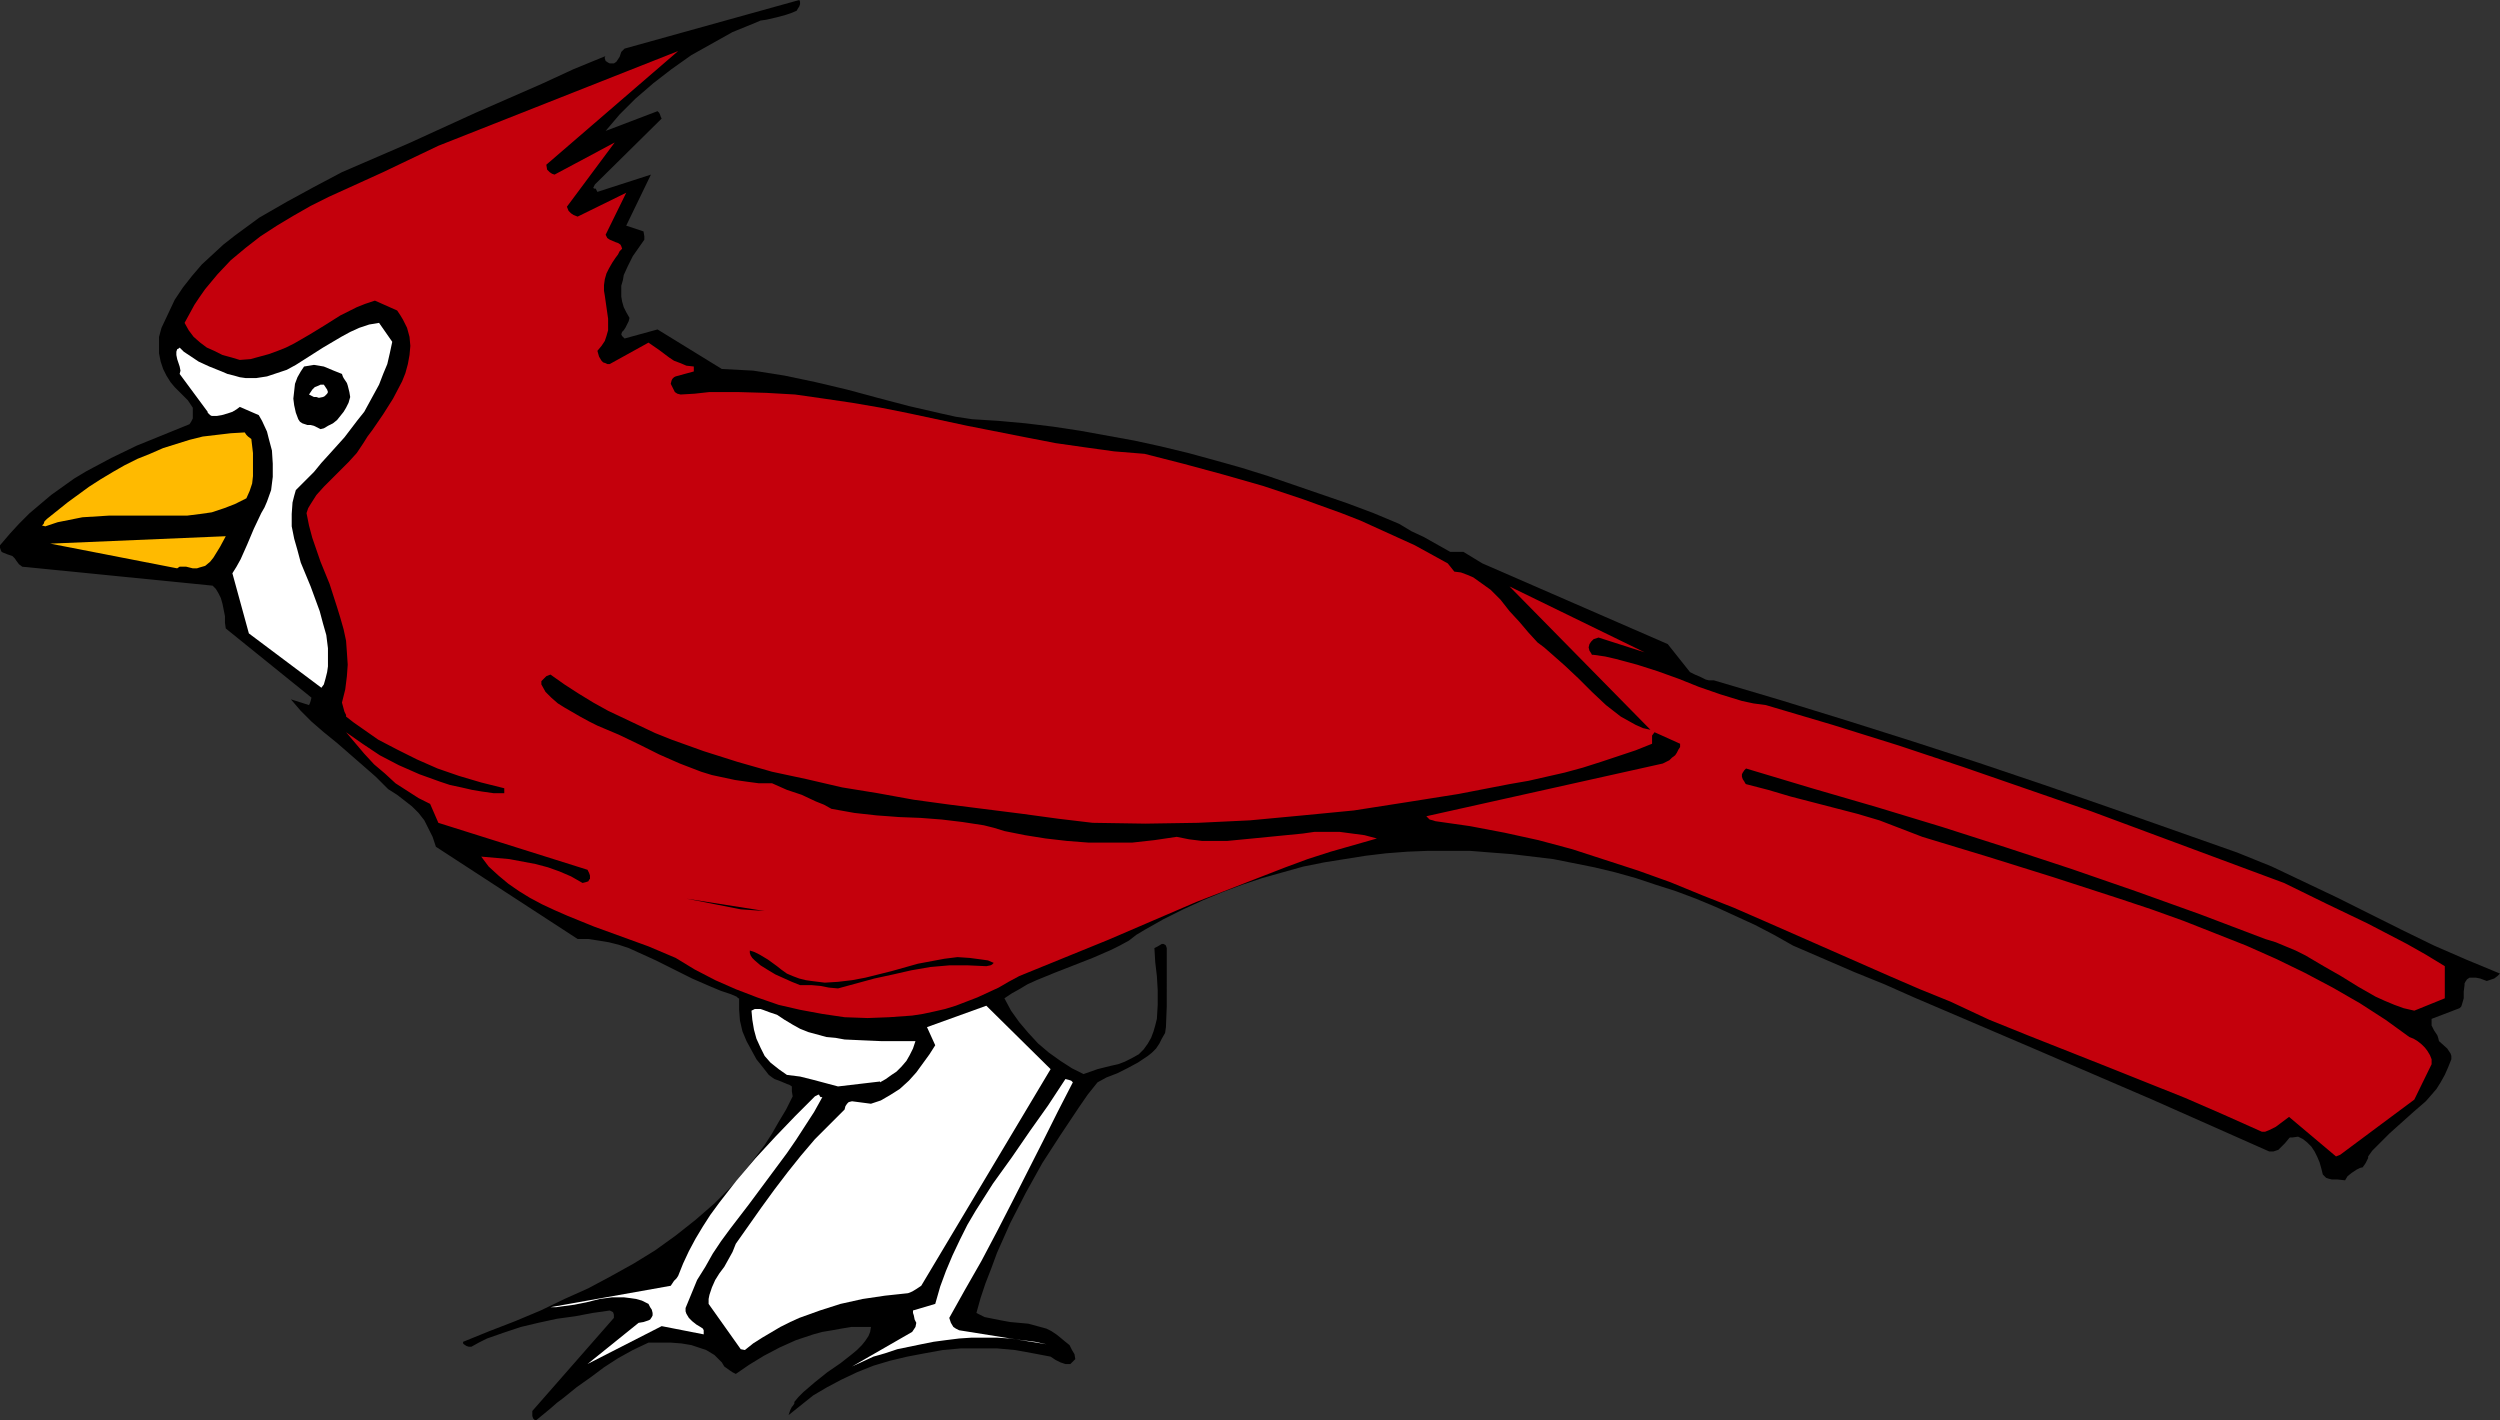
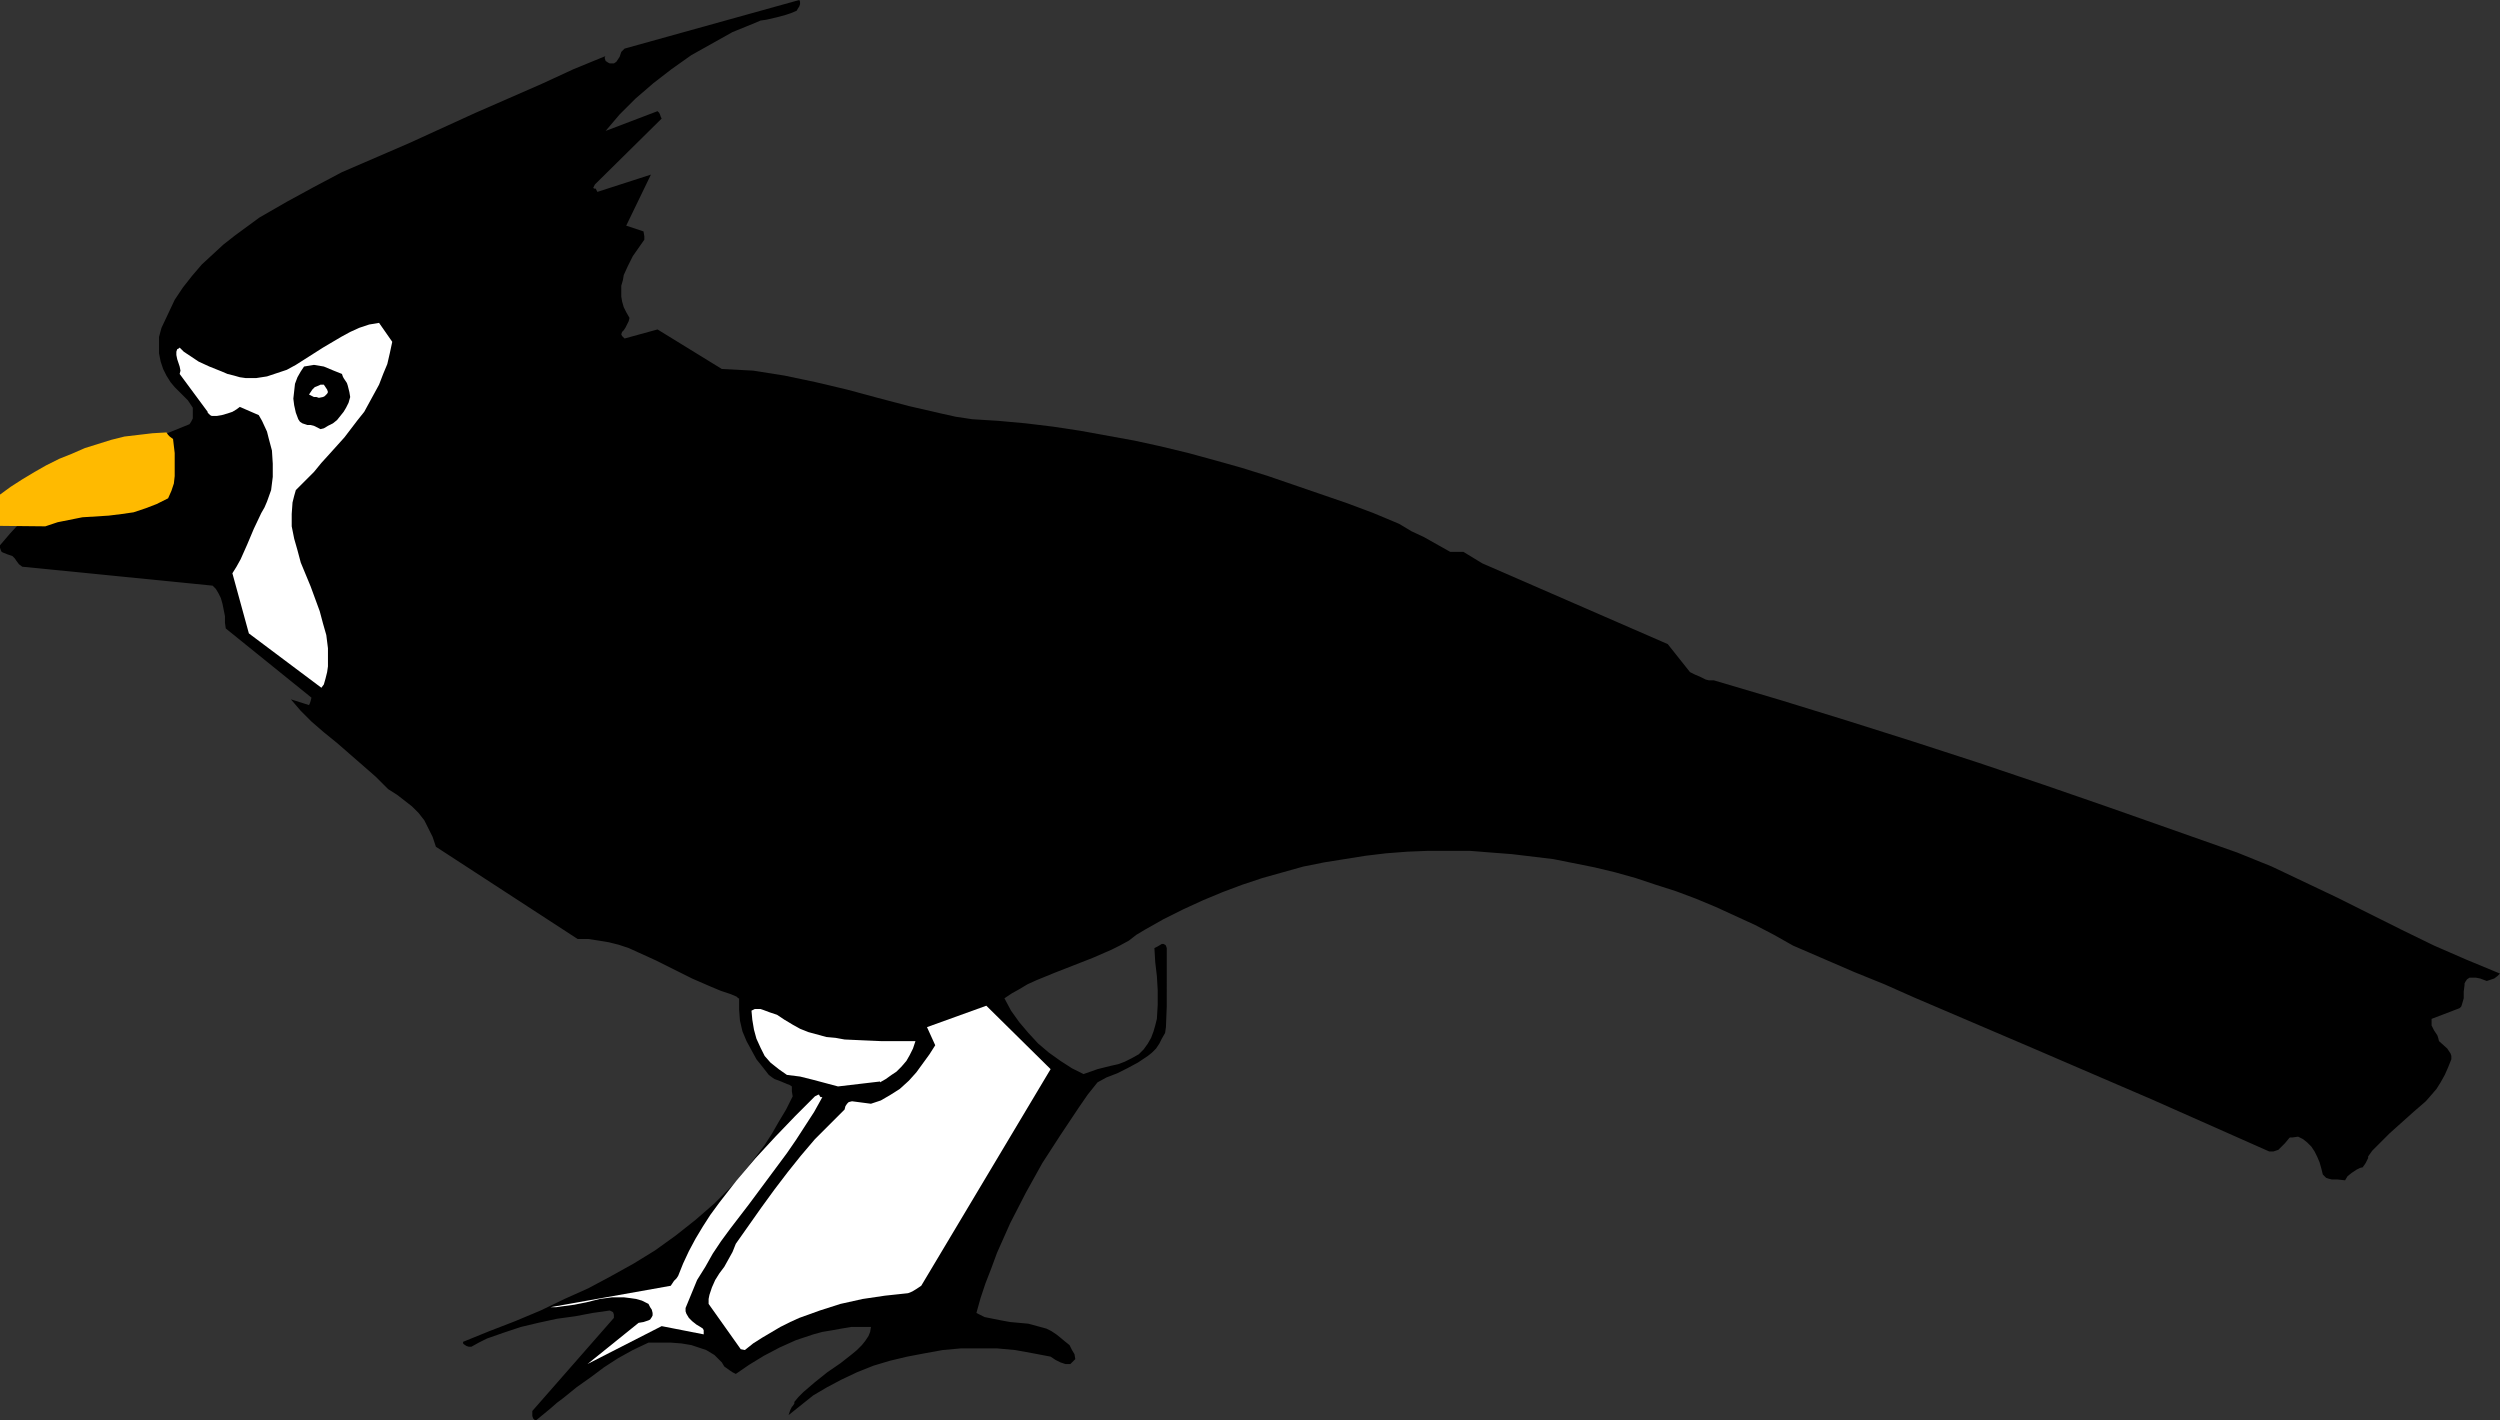
<svg xmlns="http://www.w3.org/2000/svg" xmlns:ns1="http://sodipodi.sourceforge.net/DTD/sodipodi-0.dtd" xmlns:ns2="http://www.inkscape.org/namespaces/inkscape" version="1.0" width="129.724mm" height="73.685mm" id="svg14" ns1:docname="Cardinal 2.wmf">
  <rect width="100%" height="100%" fill="#333333" stroke="none" />
  <ns1:namedview id="namedview14" pagecolor="#ffffff" bordercolor="#000000" borderopacity="0.25" ns2:showpageshadow="2" ns2:pageopacity="0.0" ns2:pagecheckerboard="0" ns2:deskcolor="#d1d1d1" ns2:document-units="mm" />
  <defs id="defs1">
    <pattern id="WMFhbasepattern" patternUnits="userSpaceOnUse" width="6" height="6" x="0" y="0" />
  </defs>
  <path style="fill:#000000;fill-opacity:1;fill-rule:evenodd;stroke:none" d="m 105.201,278.495 2.747,-2.262 1.293,-1.131 1.293,-0.969 2.586,-2.1 2.747,-1.938 2.586,-1.938 2.747,-1.777 2.909,-1.615 3.07,-1.454 h 4.363 l 2.101,0.162 1.939,0.323 1.939,0.646 0.97,0.323 0.808,0.485 0.808,0.485 0.646,0.646 0.808,0.808 0.485,0.808 1.131,0.808 0.485,0.323 0.646,0.323 2.586,-1.777 2.909,-1.777 3.07,-1.615 3.232,-1.454 3.394,-1.131 1.778,-0.485 1.939,-0.323 1.778,-0.323 1.939,-0.323 h 1.939 1.939 l -0.162,0.969 -0.323,0.808 -0.646,0.969 -0.646,0.808 -0.97,0.969 -0.97,0.808 -2.262,1.777 -2.586,1.777 -2.424,1.938 -1.131,0.969 -1.131,0.969 -0.97,0.969 -0.808,0.969 v 0.323 l -0.323,0.485 -0.162,0.162 -0.323,0.646 -0.162,0.485 -0.162,0.485 2.424,-1.938 2.424,-1.938 2.747,-1.615 2.747,-1.454 3.07,-1.454 3.232,-1.292 3.232,-0.969 3.394,-0.808 3.394,-0.646 3.555,-0.646 3.555,-0.323 h 3.555 3.555 l 3.555,0.323 3.555,0.646 3.394,0.646 0.97,0.646 0.97,0.485 0.97,0.323 h 0.97 l 0.162,-0.162 0.162,-0.162 0.646,-0.646 -0.162,-0.969 -0.485,-0.808 -0.485,-0.969 -0.808,-0.646 -0.97,-0.808 -0.808,-0.646 -0.97,-0.646 -0.97,-0.485 -1.778,-0.485 -1.778,-0.485 -3.555,-0.323 -1.778,-0.323 -1.616,-0.323 -1.616,-0.323 -1.616,-0.808 0.808,-2.908 0.97,-2.908 1.131,-2.908 1.131,-3.069 1.293,-2.908 1.293,-2.908 3.07,-5.977 3.232,-5.815 3.555,-5.492 3.555,-5.331 1.778,-2.585 1.939,-2.423 1.778,-0.969 2.101,-0.808 1.939,-0.969 2.101,-1.131 1.939,-1.292 0.808,-0.646 0.808,-0.808 0.646,-0.969 0.485,-0.969 0.646,-1.131 0.162,-1.131 0.162,-4.038 V 185.933 l -0.162,-0.485 -0.162,-0.162 -0.323,-0.162 h -0.323 l -0.808,0.485 -0.646,0.323 0.162,2.746 0.323,2.746 0.162,2.746 v 2.908 l -0.162,2.746 -0.323,1.292 -0.323,1.131 -0.485,1.292 -0.646,1.131 -0.808,1.131 -0.97,0.969 -1.454,0.808 -1.293,0.646 -1.293,0.485 -1.454,0.323 -2.586,0.646 -2.747,0.969 -2.262,-1.131 -2.262,-1.454 -2.262,-1.615 -2.101,-1.777 -1.939,-2.1 -1.778,-2.1 -1.616,-2.262 -1.293,-2.423 1.454,-0.969 1.454,-0.808 1.616,-0.969 1.778,-0.808 3.555,-1.454 3.717,-1.454 3.717,-1.454 3.717,-1.615 1.616,-0.808 1.778,-0.969 1.454,-1.131 1.616,-0.969 3.717,-2.1 3.878,-1.938 3.878,-1.777 3.878,-1.615 3.878,-1.454 3.878,-1.292 4.04,-1.131 4.04,-1.131 4.04,-0.808 4.04,-0.646 4.04,-0.646 4.04,-0.485 4.202,-0.323 4.04,-0.162 h 4.202 4.04 l 4.04,0.323 4.202,0.323 4.04,0.485 4.04,0.485 4.04,0.808 4.04,0.808 4.04,0.969 4.04,1.131 3.878,1.292 4.04,1.292 3.878,1.454 3.878,1.615 3.878,1.777 3.878,1.777 3.717,1.938 3.717,2.1 11.958,5.169 5.979,2.423 5.818,2.585 23.432,10.015 23.27,10.015 22.947,10.177 h 0.808 l 0.485,-0.162 0.485,-0.162 0.485,-0.485 0.808,-0.808 0.808,-0.969 0.162,-0.162 h 0.485 l 1.131,-0.162 0.97,0.485 0.808,0.646 0.808,0.808 0.646,0.969 0.485,0.969 0.485,1.131 0.323,1.131 0.323,1.292 0.323,0.323 0.323,0.323 0.485,0.162 0.646,0.162 h 1.131 l 1.454,0.162 0.485,-0.808 0.808,-0.646 0.97,-0.646 0.646,-0.323 0.646,-0.162 v -0.162 l 0.162,-0.162 0.323,-0.485 0.323,-0.646 0.162,-0.323 v -0.323 l 0.808,-1.131 1.131,-1.131 2.262,-2.262 4.686,-4.2 2.424,-2.1 1.131,-1.292 0.97,-1.131 0.808,-1.292 0.808,-1.454 0.646,-1.454 0.646,-1.615 v -0.646 l -0.162,-0.485 -0.323,-0.485 -0.323,-0.485 -1.616,-1.454 -0.162,-0.646 -0.162,-0.485 -0.323,-0.485 -0.323,-0.485 -0.485,-0.969 v -0.646 -0.646 l 5.494,-2.1 0.323,-0.323 0.162,-0.485 0.323,-1.131 v -1.292 l 0.162,-1.292 v -0.323 l 0.162,-0.323 0.323,-0.485 0.485,-0.323 h 0.646 0.646 l 0.808,0.162 1.293,0.485 1.454,-0.485 0.646,-0.485 0.485,-0.485 -6.626,-2.746 -6.302,-2.746 -6.302,-3.069 -12.605,-6.3 -6.464,-3.069 -6.464,-3.069 -6.787,-2.746 -25.21,-8.885 -12.605,-4.362 -12.928,-4.362 -12.928,-4.2 -12.766,-4.038 -13.09,-4.039 -13.09,-3.877 h -0.97 l -0.646,-0.162 -0.97,-0.485 -1.131,-0.485 -0.97,-0.485 -4.363,-5.492 -36.36,-15.831 -3.717,-2.262 h -2.586 l -2.586,-1.454 -2.586,-1.454 -2.424,-1.131 -2.424,-1.454 -5.01,-2.1 -5.171,-1.938 -5.171,-1.777 -5.171,-1.777 -5.171,-1.777 -5.171,-1.615 -5.171,-1.454 -5.333,-1.454 -5.333,-1.292 -5.171,-1.131 -5.333,-0.969 -5.333,-0.969 -5.333,-0.808 -5.333,-0.646 -5.333,-0.485 -5.171,-0.323 -3.232,-0.485 -2.909,-0.646 -6.302,-1.454 -6.141,-1.615 -5.979,-1.615 -6.141,-1.454 -6.141,-1.292 -3.07,-0.485 -3.07,-0.485 -3.07,-0.162 -3.07,-0.162 -12.605,-7.754 -6.464,1.777 -0.323,-0.323 -0.162,-0.162 -0.162,-0.323 0.162,-0.485 0.323,-0.323 0.323,-0.485 0.323,-0.646 0.323,-0.646 0.162,-0.646 -0.646,-1.131 -0.485,-0.969 -0.323,-1.131 -0.162,-0.969 v -1.131 -0.969 l 0.323,-1.131 0.162,-0.969 0.808,-1.777 0.97,-1.938 1.131,-1.615 1.131,-1.615 v -0.323 -0.323 l -0.162,-0.969 -3.394,-1.131 4.848,-10.015 -10.504,3.392 -0.162,-0.323 -0.162,-0.323 h -0.323 l -0.162,-0.162 v 0 l 0.162,-0.323 0.162,-0.323 13.09,-12.923 -0.162,-0.323 -0.162,-0.485 -0.162,-0.323 -0.323,-0.323 -10.181,3.877 2.747,-3.231 3.07,-3.069 3.555,-3.069 3.555,-2.746 3.878,-2.746 4.04,-2.262 4.04,-2.262 4.363,-1.777 1.131,-0.485 1.131,-0.162 2.101,-0.485 1.778,-0.485 0.97,-0.323 1.131,-0.485 0.162,-0.323 0.323,-0.485 0.162,-0.485 V 0.323 L 156.752,0 l -34.259,9.531 -0.323,0.323 -0.323,0.323 -0.323,0.969 -0.323,0.485 -0.323,0.485 -0.485,0.323 h -0.808 l -0.323,-0.162 -0.485,-0.323 -0.162,-0.485 v -0.323 l 0.162,-0.162 -6.302,2.585 -6.302,2.908 -12.928,5.654 -13.09,5.977 -13.09,5.654 -5.494,2.908 -5.333,2.908 -5.333,3.069 -2.424,1.777 -2.424,1.777 -2.262,1.777 -2.101,1.938 -2.101,1.938 -1.939,2.262 -1.778,2.262 -1.616,2.423 -1.293,2.746 -1.293,2.746 -0.485,1.777 v 1.615 1.615 l 0.323,1.615 0.485,1.454 0.646,1.292 0.808,1.292 0.808,0.969 0.808,0.808 0.646,0.646 1.131,1.131 0.323,0.485 0.323,0.485 0.323,0.485 v 0.808 0.646 0.646 l -0.323,0.646 -0.323,0.485 -5.171,2.1 -5.171,2.1 -5.01,2.423 -2.424,1.292 -2.424,1.292 -2.424,1.454 -2.262,1.615 -2.262,1.615 -2.101,1.777 -2.101,1.777 -2.101,2.1 -1.778,1.938 L 0,106.94 v 0.485 l 0.162,0.485 0.162,0.323 0.323,0.162 0.808,0.323 0.97,0.323 0.485,0.485 0.323,0.485 0.485,0.646 0.646,0.485 37.33,3.715 0.646,0.646 0.485,0.808 0.485,0.969 0.323,1.131 0.485,2.423 v 1.292 l 0.162,1.131 16.806,13.569 -0.162,0.646 -0.162,0.485 -0.162,0.323 -3.555,-1.131 1.939,2.262 2.101,2.1 2.424,2.1 2.586,2.1 5.01,4.362 2.586,2.262 2.424,2.423 1.778,1.131 1.454,1.131 1.454,1.131 1.293,1.292 1.131,1.454 0.808,1.615 0.808,1.615 0.646,1.938 27.795,18.092 h 2.101 l 2.101,0.323 1.939,0.323 1.939,0.485 1.939,0.646 1.778,0.808 3.555,1.615 3.555,1.777 3.555,1.777 3.717,1.615 1.939,0.808 1.939,0.646 1.131,0.485 0.323,0.323 h 0.162 v 0 2.262 l 0.162,2.1 0.485,2.1 0.808,1.938 0.97,1.777 0.97,1.777 1.293,1.615 1.131,1.454 0.646,0.485 0.485,0.323 1.293,0.485 1.131,0.485 0.485,0.162 0.485,0.323 v 0.485 0.485 l 0.162,0.969 -1.293,2.585 -1.454,2.423 -1.293,2.262 -1.454,2.262 -3.07,4.038 -1.616,1.938 -1.616,1.938 -1.778,1.777 -1.778,1.777 -3.717,3.231 -3.878,3.069 -4.04,2.908 -4.202,2.585 -4.363,2.423 -4.525,2.423 -4.686,2.1 -4.686,2.262 -5.01,2.1 -5.01,1.938 -5.171,2.1 v 0.323 l 0.162,0.162 0.485,0.323 0.485,0.162 h 0.485 l 1.454,-0.808 1.616,-0.808 3.232,-1.131 3.394,-1.131 3.394,-0.808 3.717,-0.808 3.555,-0.485 3.394,-0.646 3.394,-0.485 0.323,0.162 0.323,0.162 0.162,0.485 v 0.646 l -15.998,18.254 v 0.323 0.646 l 0.162,0.485 0.162,0.162 0.162,0.162 z" id="path1" />
  <path style="fill:#ffffff;fill-opacity:1;fill-rule:evenodd;stroke:none" d="m 115.221,267.51 14.544,-7.431 8.242,1.615 v -0.323 -0.323 -0.162 l -0.162,-0.323 -0.485,-0.323 -0.808,-0.485 -0.808,-0.646 -0.646,-0.646 -0.485,-0.808 -0.162,-0.485 v -0.646 l 1.131,-2.746 1.131,-2.746 1.616,-2.585 1.454,-2.585 1.616,-2.423 1.778,-2.423 3.717,-4.846 3.717,-5.008 3.717,-5.008 1.778,-2.585 1.778,-2.746 1.778,-2.746 1.616,-2.908 h -0.323 l -0.162,-0.162 -0.162,-0.323 v 0 h -0.162 l -0.323,0.162 -0.323,0.162 -3.878,3.877 -3.878,4.038 -3.878,4.2 -3.717,4.362 -3.394,4.362 -1.778,2.423 -1.454,2.262 -1.454,2.423 -1.293,2.423 -1.131,2.423 -0.97,2.423 -0.323,0.485 -0.485,0.485 -0.646,0.969 -23.594,4.2 h 1.131 l 1.131,-0.162 2.424,-0.323 2.424,-0.485 2.586,-0.646 2.424,-0.323 h 1.131 1.131 l 1.293,0.162 1.131,0.162 1.131,0.323 1.293,0.646 0.323,0.646 0.323,0.485 0.162,0.646 v 0.485 l -0.162,0.323 -0.323,0.485 -0.323,0.162 -0.97,0.323 -0.97,0.162 z" id="path2" />
-   <path style="fill:#ffffff;fill-opacity:1;fill-rule:evenodd;stroke:none" d="m 167.094,267.995 2.101,-0.969 2.101,-0.969 2.262,-0.646 2.424,-0.808 4.686,-0.969 2.424,-0.485 2.424,-0.323 2.586,-0.323 2.424,-0.162 h 5.01 l 2.424,0.162 2.424,0.323 2.586,0.323 2.262,0.485 -17.13,-2.746 -0.646,-0.323 -0.485,-0.323 -0.485,-0.808 -0.323,-0.969 3.07,-5.492 3.232,-5.654 3.07,-5.815 3.07,-5.977 5.979,-11.792 2.909,-5.815 2.909,-5.654 -0.162,-0.162 -0.162,-0.162 -0.485,-0.162 -0.646,-0.162 -3.394,5.169 -3.555,5.008 -3.555,5.169 -3.717,5.169 -3.394,5.331 -1.616,2.746 -1.454,2.908 -1.454,3.069 -1.293,3.069 -1.131,3.069 -0.97,3.392 -4.363,1.292 v 0.485 l 0.162,0.485 0.162,0.808 0.323,0.646 -0.162,0.808 -0.323,0.485 -0.323,0.485 z" id="path3" />
  <path style="fill:#ffffff;fill-opacity:1;fill-rule:evenodd;stroke:none" d="m 146.086,264.764 1.616,-1.292 1.778,-1.131 3.555,-2.1 1.939,-0.969 1.778,-0.808 4.04,-1.454 4.04,-1.292 4.363,-0.969 4.363,-0.646 4.525,-0.485 0.808,-0.323 0.808,-0.485 0.485,-0.323 0.485,-0.323 25.371,-42.485 -12.605,-12.439 -11.635,4.2 1.616,3.554 -1.131,1.777 -1.293,1.777 -1.293,1.777 -1.454,1.615 -1.778,1.615 -1.778,1.131 -1.939,1.131 -0.97,0.323 -0.97,0.323 -3.717,-0.485 -0.646,0.162 -0.323,0.323 -0.323,0.485 -0.162,0.646 -2.909,2.908 -2.909,2.908 -2.747,3.231 -2.586,3.231 -2.586,3.392 -2.586,3.554 -5.01,7.108 -0.646,1.615 -0.808,1.454 -0.808,1.454 -0.97,1.292 -0.808,1.292 -0.646,1.454 -0.485,1.454 -0.162,0.808 v 0.969 l 6.302,8.885 z" id="path4" />
  <path style="fill:#ffffff;fill-opacity:1;fill-rule:evenodd;stroke:none" d="m 161.6,259.11 9.211,-1.615 z" id="path5" />
-   <path style="fill:#c4000c;fill-opacity:1;fill-rule:evenodd;stroke:none" d="m 458.943,226.479 14.544,-10.823 3.394,-6.946 v -0.969 l -0.323,-0.808 -0.485,-0.808 -0.485,-0.646 -0.646,-0.646 -0.808,-0.646 -0.808,-0.485 -0.808,-0.323 -4.686,-3.392 -5.01,-3.231 -5.333,-3.069 -5.494,-2.908 -5.656,-2.746 -5.818,-2.585 -6.141,-2.423 -6.141,-2.423 -6.302,-2.262 -6.302,-2.1 -12.928,-4.2 -12.928,-4.039 -12.766,-3.877 -4.202,-1.615 -4.202,-1.615 -4.363,-1.292 -4.363,-1.131 -8.726,-2.262 -4.363,-1.292 -4.363,-1.131 -0.162,-0.162 -0.162,-0.323 -0.323,-0.485 -0.162,-0.485 v -0.485 l 0.162,-0.323 0.323,-0.485 0.323,-0.323 12.928,3.877 12.766,3.715 12.766,3.877 12.605,4.038 12.766,4.2 12.605,4.362 12.605,4.523 12.766,4.846 2.101,0.646 1.939,0.808 1.939,0.808 1.939,0.969 3.555,2.1 3.394,1.938 3.394,2.1 3.394,1.938 1.778,0.808 1.939,0.808 1.778,0.646 2.101,0.485 5.979,-2.423 v -6.3 l -3.717,-2.262 -3.717,-2.1 -7.757,-4.038 -4.04,-1.938 -4.04,-1.938 -8.242,-4.038 -12.605,-4.685 -12.605,-4.685 -12.605,-4.685 -12.605,-4.362 -12.605,-4.362 -12.605,-4.2 -12.928,-4.038 -13.09,-3.877 -2.424,-0.323 -2.262,-0.485 -4.202,-1.292 -4.202,-1.454 -4.04,-1.615 -4.04,-1.454 -4.04,-1.292 -4.202,-1.131 -2.101,-0.485 -2.262,-0.323 h -0.323 l -0.162,-0.323 -0.323,-0.485 -0.162,-0.646 0.162,-0.646 0.323,-0.485 0.485,-0.485 0.97,-0.323 9.05,2.908 -26.502,-12.923 27.634,28.108 -1.454,-0.323 -1.454,-0.646 -1.454,-0.808 -1.454,-0.808 -1.454,-1.131 -1.454,-1.131 -2.747,-2.585 -1.293,-1.292 -1.293,-1.292 -2.747,-2.585 -2.747,-2.423 -1.293,-1.131 -1.293,-0.969 -1.778,-1.938 -1.778,-2.1 -1.939,-2.1 -1.778,-2.262 -1.939,-1.938 -1.131,-0.808 -1.131,-0.808 -1.131,-0.808 -1.131,-0.485 -1.293,-0.485 -1.293,-0.162 -0.646,-0.808 -0.646,-0.808 -3.232,-1.777 -3.232,-1.777 -3.555,-1.615 -3.555,-1.615 -3.555,-1.615 -3.717,-1.454 -7.595,-2.746 -7.757,-2.585 -7.918,-2.262 -7.757,-2.1 -7.595,-1.938 -5.979,-0.485 -5.818,-0.808 -5.656,-0.808 -5.818,-1.131 -11.474,-2.262 -11.312,-2.423 -5.656,-1.131 -5.656,-0.969 -5.494,-0.808 -5.656,-0.808 -5.656,-0.323 -5.656,-0.162 h -5.494 l -2.909,0.323 -2.747,0.162 -0.646,-0.162 -0.485,-0.323 -0.323,-0.646 -0.485,-0.969 0.162,-0.646 0.162,-0.323 0.323,-0.323 0.323,-0.162 3.555,-0.969 v -0.969 l -1.454,-0.162 -1.131,-0.485 -1.293,-0.485 -0.97,-0.646 -1.939,-1.454 -2.101,-1.454 -7.595,4.2 h -0.485 l -0.323,-0.162 -0.485,-0.162 -0.323,-0.323 -0.485,-0.808 -0.323,-1.131 0.808,-0.969 0.646,-0.969 0.323,-0.969 0.323,-1.131 V 63.647 62.516 l -0.323,-2.262 -0.323,-2.262 -0.162,-0.969 v -1.131 l 0.162,-1.131 0.323,-1.131 0.485,-0.969 0.646,-1.131 0.646,-0.969 0.485,-0.646 0.323,-0.646 0.485,-0.485 -0.162,-0.485 -0.162,-0.323 -0.485,-0.323 -0.485,-0.162 -1.131,-0.485 -0.485,-0.323 -0.323,-0.646 4.04,-8.239 -9.534,4.685 -0.808,-0.323 -0.485,-0.323 -0.485,-0.485 -0.323,-0.808 9.373,-12.6 -11.797,6.3 -0.485,-0.162 -0.485,-0.323 -0.485,-0.485 -0.162,-0.969 25.856,-22.293 -47.026,18.577 -7.11,3.392 -3.717,1.777 -3.555,1.615 -7.11,3.231 -3.555,1.777 -3.394,1.938 -3.232,1.938 -3.232,2.1 -2.909,2.262 -2.909,2.423 -2.586,2.746 -2.424,2.908 -1.131,1.615 -0.97,1.454 -0.97,1.777 -0.97,1.777 0.808,1.454 0.97,1.292 1.293,1.131 1.293,0.969 1.454,0.646 1.616,0.808 1.778,0.485 1.616,0.485 2.101,-0.162 1.778,-0.485 1.778,-0.485 1.778,-0.646 1.616,-0.646 1.616,-0.808 3.07,-1.777 2.909,-1.777 3.07,-1.938 1.616,-0.808 1.616,-0.808 1.616,-0.646 1.939,-0.646 4.363,1.938 0.646,0.969 0.485,0.808 0.808,1.615 0.485,1.777 0.162,1.777 -0.162,1.777 -0.323,1.777 -0.485,1.777 -0.646,1.615 -1.778,3.392 -1.939,3.069 -2.101,3.069 -0.97,1.292 -0.808,1.292 -1.293,1.938 -1.616,1.777 -1.616,1.615 -1.616,1.615 -1.616,1.615 -1.454,1.615 -1.131,1.777 -0.485,0.808 -0.323,0.969 0.485,2.423 0.646,2.423 1.616,4.685 1.778,4.362 1.454,4.523 0.646,2.1 0.646,2.262 0.485,2.262 0.162,2.262 0.162,2.423 -0.162,2.262 -0.323,2.585 -0.646,2.585 0.485,1.777 0.323,0.646 v 0.162 0.162 l 1.454,1.131 1.616,1.131 3.232,2.262 3.717,1.938 3.878,1.938 4.04,1.777 4.202,1.454 4.363,1.292 4.525,1.131 v 0.969 h -2.101 l -2.262,-0.323 -1.939,-0.323 -2.101,-0.485 -2.262,-0.485 -1.939,-0.646 -4.04,-1.454 -4.04,-1.777 -3.717,-1.938 -3.394,-2.262 -1.616,-1.131 -1.616,-1.131 1.778,2.1 1.778,2.1 1.939,2.1 2.101,1.777 2.101,1.938 2.262,1.454 2.262,1.454 2.262,1.131 1.616,3.715 29.25,9.208 0.162,0.323 0.162,0.323 0.162,0.485 v 0.646 l -0.162,0.162 -0.162,0.323 -0.485,0.162 -0.646,0.162 -2.262,-1.292 -2.262,-0.969 -2.262,-0.808 -2.424,-0.646 -2.586,-0.485 -2.586,-0.485 -5.494,-0.485 1.454,1.938 1.939,1.777 1.939,1.615 2.101,1.454 2.101,1.292 2.424,1.292 2.424,1.131 2.586,1.131 5.171,2.1 5.333,1.938 5.333,1.938 5.333,2.262 3.717,2.262 4.04,2.1 4.04,1.777 4.202,1.615 4.202,1.454 4.202,0.969 4.363,0.808 4.363,0.646 4.525,0.162 4.202,-0.162 4.525,-0.323 2.101,-0.323 2.262,-0.485 2.101,-0.485 2.101,-0.646 2.101,-0.808 2.101,-0.808 2.101,-0.969 2.101,-0.969 1.939,-1.131 2.101,-1.131 8.726,-3.554 8.726,-3.554 17.291,-7.431 8.726,-3.392 8.726,-3.392 4.363,-1.615 4.525,-1.454 4.525,-1.292 4.525,-1.292 -2.424,-0.646 -2.424,-0.323 -2.424,-0.323 h -2.586 -2.424 l -2.262,0.323 -9.858,0.969 -5.01,0.485 h -2.424 -2.424 l -2.586,-0.323 -2.424,-0.485 -4.363,0.646 -4.363,0.485 h -4.202 -4.363 l -4.202,-0.323 -4.202,-0.485 -4.04,-0.646 -4.04,-0.808 -2.101,-0.646 -1.939,-0.485 -4.202,-0.646 -4.04,-0.485 -4.202,-0.323 -4.202,-0.162 -2.101,-0.162 -2.262,-0.162 -4.363,-0.485 -4.525,-0.808 -1.454,-0.808 -1.616,-0.646 -2.747,-1.292 -1.454,-0.485 -1.454,-0.485 -1.454,-0.646 -1.454,-0.646 h -2.586 l -2.424,-0.323 -2.262,-0.323 -2.262,-0.485 -2.262,-0.485 -2.101,-0.646 -4.202,-1.615 -4.04,-1.777 -3.878,-1.938 -4.04,-1.938 -4.202,-1.777 -1.616,-0.808 -1.778,-0.969 -3.07,-1.777 -1.293,-0.808 -1.293,-1.131 -1.131,-1.131 -0.808,-1.454 v -0.646 l 0.485,-0.485 0.485,-0.485 0.808,-0.323 2.747,1.938 2.747,1.777 2.909,1.777 2.909,1.615 3.07,1.454 3.07,1.454 3.07,1.454 3.232,1.292 6.302,2.262 6.626,2.1 6.787,1.938 6.787,1.454 6.949,1.615 6.949,1.131 7.11,1.292 7.11,0.969 14.059,1.777 7.11,0.969 6.787,0.808 10.342,0.162 10.342,-0.162 10.181,-0.485 10.342,-0.969 10.019,-0.969 10.342,-1.615 10.181,-1.615 10.019,-1.938 3.717,-0.646 3.555,-0.808 3.555,-0.808 3.555,-0.969 3.555,-1.131 3.394,-1.131 3.394,-1.131 3.232,-1.292 v -0.485 -0.485 -0.646 l 0.485,-0.646 5.01,2.262 v 0.646 l -0.323,0.485 -0.323,0.646 -0.323,0.485 -0.646,0.485 -0.485,0.485 -0.646,0.323 -0.646,0.323 -46.379,10.339 0.323,0.323 0.323,0.323 0.646,0.162 0.485,0.162 6.787,0.969 6.787,1.292 6.626,1.454 6.626,1.777 6.464,2.1 6.464,2.1 6.302,2.262 6.302,2.585 6.141,2.423 6.302,2.746 12.12,5.331 12.12,5.331 5.979,2.585 5.979,2.423 7.595,3.554 7.595,3.069 15.514,6.139 15.352,6.139 7.434,3.231 7.595,3.392 h 0.646 l 0.808,-0.323 0.646,-0.323 0.646,-0.323 1.293,-0.969 1.293,-0.969 9.211,7.754 z" id="path6" />
  <path style="fill:#ffffff;fill-opacity:1;fill-rule:evenodd;stroke:none" d="m 164.347,213.071 8.242,-0.969 v 0.162 l 1.131,-0.646 1.131,-0.808 0.97,-0.646 0.97,-0.969 0.97,-1.131 0.646,-1.131 0.646,-1.292 0.485,-1.454 h -3.232 -3.394 l -3.717,-0.162 -3.555,-0.162 -1.778,-0.323 -1.778,-0.162 -1.778,-0.485 -1.778,-0.485 -1.616,-0.646 -1.454,-0.808 -1.616,-0.969 -1.454,-0.969 -1.454,-0.485 -1.293,-0.485 -0.485,-0.162 h -0.646 -0.485 l -0.646,0.323 0.162,1.777 0.323,1.938 0.485,1.777 0.808,1.777 0.808,1.615 1.131,1.292 1.616,1.292 1.616,1.131 2.586,0.323 2.586,0.646 2.424,0.646 z" id="path7" />
  <path style="fill:#000000;fill-opacity:1;fill-rule:evenodd;stroke:none" d="m 164.347,193.848 7.11,-1.938 3.717,-0.808 3.555,-0.808 3.717,-0.646 3.717,-0.323 h 3.717 l 3.555,0.162 0.808,-0.162 0.323,-0.162 0.323,-0.323 -1.131,-0.485 -1.131,-0.162 -2.424,-0.323 -2.424,-0.162 -2.586,0.323 -2.586,0.485 -2.586,0.485 -5.171,1.454 -5.171,1.292 -2.586,0.485 -2.747,0.323 -2.586,0.162 -2.586,-0.323 -1.131,-0.162 -1.293,-0.323 -1.293,-0.485 -1.131,-0.485 -1.131,-0.808 -0.808,-0.646 -1.778,-1.292 -1.616,-0.969 -0.97,-0.485 -0.97,-0.323 v 0.485 l 0.162,0.485 0.323,0.485 0.485,0.485 1.131,0.969 1.293,0.808 1.616,0.969 3.232,1.454 1.616,0.646 h 1.131 1.131 l 1.778,0.162 1.616,0.323 z" id="path8" />
  <path style="fill:#000000;fill-opacity:1;fill-rule:evenodd;stroke:none" d="m 145.278,178.34 4.686,0.323 -15.352,-2.423 z" id="path9" />
  <path style="fill:#ffffff;fill-opacity:1;fill-rule:evenodd;stroke:none" d="m 63.509,134.24 0.323,-1.131 0.323,-1.292 0.162,-1.131 v -1.292 -2.262 l -0.323,-2.585 -0.646,-2.262 -0.646,-2.423 -1.778,-4.846 -1.939,-4.685 -0.646,-2.423 -0.646,-2.262 -0.485,-2.423 v -2.423 l 0.162,-2.262 0.323,-1.292 0.323,-1.131 1.778,-1.777 1.778,-1.777 1.454,-1.777 1.616,-1.777 2.909,-3.231 2.586,-3.392 1.293,-1.615 0.97,-1.777 0.97,-1.777 0.97,-1.777 0.808,-2.1 0.808,-1.938 0.485,-2.1 0.485,-2.262 -2.586,-3.715 -1.939,0.323 -1.939,0.646 -1.778,0.808 -1.778,0.969 -3.555,2.1 -3.555,2.262 -1.778,1.131 -1.778,0.969 -1.939,0.646 -1.939,0.646 -2.101,0.323 h -1.131 -0.97 l -1.131,-0.162 -1.131,-0.323 -1.293,-0.323 -1.131,-0.485 -2.424,-0.969 -2.101,-0.969 -1.939,-1.292 -0.97,-0.646 -0.808,-0.808 -0.162,0.162 -0.323,0.162 -0.162,0.485 v 0.646 l 0.162,0.808 0.485,1.454 0.162,0.808 -0.162,0.646 5.494,7.431 v 0.162 l 0.323,0.323 0.162,0.162 0.323,0.162 h 0.97 l 0.97,-0.162 1.131,-0.323 0.97,-0.323 0.808,-0.485 0.646,-0.485 3.717,1.615 0.646,1.131 0.97,2.1 0.323,1.292 0.646,2.423 0.162,2.585 v 2.585 l -0.323,2.585 -0.808,2.262 -0.485,1.131 -0.646,1.131 -1.454,3.069 -1.293,3.069 -1.293,2.908 -0.808,1.454 -0.808,1.292 3.232,11.792 14.221,10.662 z" id="path10" />
-   <path style="fill:#ffba00;fill-opacity:1;fill-rule:evenodd;stroke:none" d="m 35.229,111.14 h 1.293 l 0.646,0.162 0.646,0.162 h 0.808 l 0.485,-0.162 1.131,-0.323 0.97,-0.808 0.646,-0.808 1.293,-2.1 1.131,-2.1 -34.421,1.454 24.886,4.846 z" id="path11" />
-   <path style="fill:#ffba00;fill-opacity:1;fill-rule:evenodd;stroke:none" d="m 8.888,103.224 2.424,-0.808 2.424,-0.485 2.424,-0.485 2.586,-0.162 2.586,-0.162 h 2.586 5.171 5.171 2.424 l 2.586,-0.323 2.262,-0.323 2.424,-0.808 2.101,-0.808 2.262,-1.131 0.646,-1.454 0.485,-1.454 0.162,-1.454 v -1.615 -1.454 -1.454 l -0.323,-2.746 -0.646,-0.485 -0.323,-0.323 -0.323,-0.485 -2.747,0.162 -2.747,0.323 -2.747,0.323 -2.586,0.646 -2.586,0.808 -2.586,0.808 -2.586,1.131 -2.424,0.969 -2.586,1.292 -2.262,1.292 -2.424,1.454 -2.262,1.454 -4.202,3.069 -4.04,3.231 -0.485,0.485 -0.162,0.485 -0.162,0.162 -0.162,0.162 z" id="path12" />
+   <path style="fill:#ffba00;fill-opacity:1;fill-rule:evenodd;stroke:none" d="m 8.888,103.224 2.424,-0.808 2.424,-0.485 2.424,-0.485 2.586,-0.162 2.586,-0.162 l 2.586,-0.323 2.262,-0.323 2.424,-0.808 2.101,-0.808 2.262,-1.131 0.646,-1.454 0.485,-1.454 0.162,-1.454 v -1.615 -1.454 -1.454 l -0.323,-2.746 -0.646,-0.485 -0.323,-0.323 -0.323,-0.485 -2.747,0.162 -2.747,0.323 -2.747,0.323 -2.586,0.646 -2.586,0.808 -2.586,0.808 -2.586,1.131 -2.424,0.969 -2.586,1.292 -2.262,1.292 -2.424,1.454 -2.262,1.454 -4.202,3.069 -4.04,3.231 -0.485,0.485 -0.162,0.485 -0.162,0.162 -0.162,0.162 z" id="path12" />
  <path style="fill:#000000;fill-opacity:1;fill-rule:evenodd;stroke:none" d="m 63.509,84.001 0.808,-0.485 0.97,-0.485 0.808,-0.646 0.646,-0.808 0.646,-0.808 0.485,-0.808 0.485,-0.969 0.323,-1.131 -0.162,-0.969 -0.162,-0.646 -0.162,-0.646 -0.162,-0.485 -0.323,-0.485 -0.323,-0.485 -0.162,-0.323 -0.162,-0.485 -0.808,-0.323 -0.808,-0.323 -1.939,-0.808 -0.97,-0.162 -0.97,-0.162 -0.97,0.162 -0.97,0.162 -0.646,0.969 -0.646,1.131 -0.485,1.292 -0.162,1.454 -0.162,1.454 0.162,1.292 0.323,1.454 0.485,1.292 0.323,0.485 0.485,0.323 0.485,0.162 0.485,0.162 h 0.646 l 0.646,0.162 0.646,0.323 0.646,0.323 z" id="path13" />
  <path style="fill:#ffffff;fill-opacity:1;fill-rule:evenodd;stroke:none" d="m 61.57,77.862 h 0.485 l 0.485,0.162 0.808,-0.162 0.323,-0.162 0.323,-0.323 0.162,-0.162 0.162,-0.323 -0.162,-0.485 -0.323,-0.485 -0.323,-0.485 h -0.646 l -0.323,0.162 -0.808,0.323 -0.485,0.485 -0.323,0.485 -0.323,0.485 z" id="path14" />
</svg>